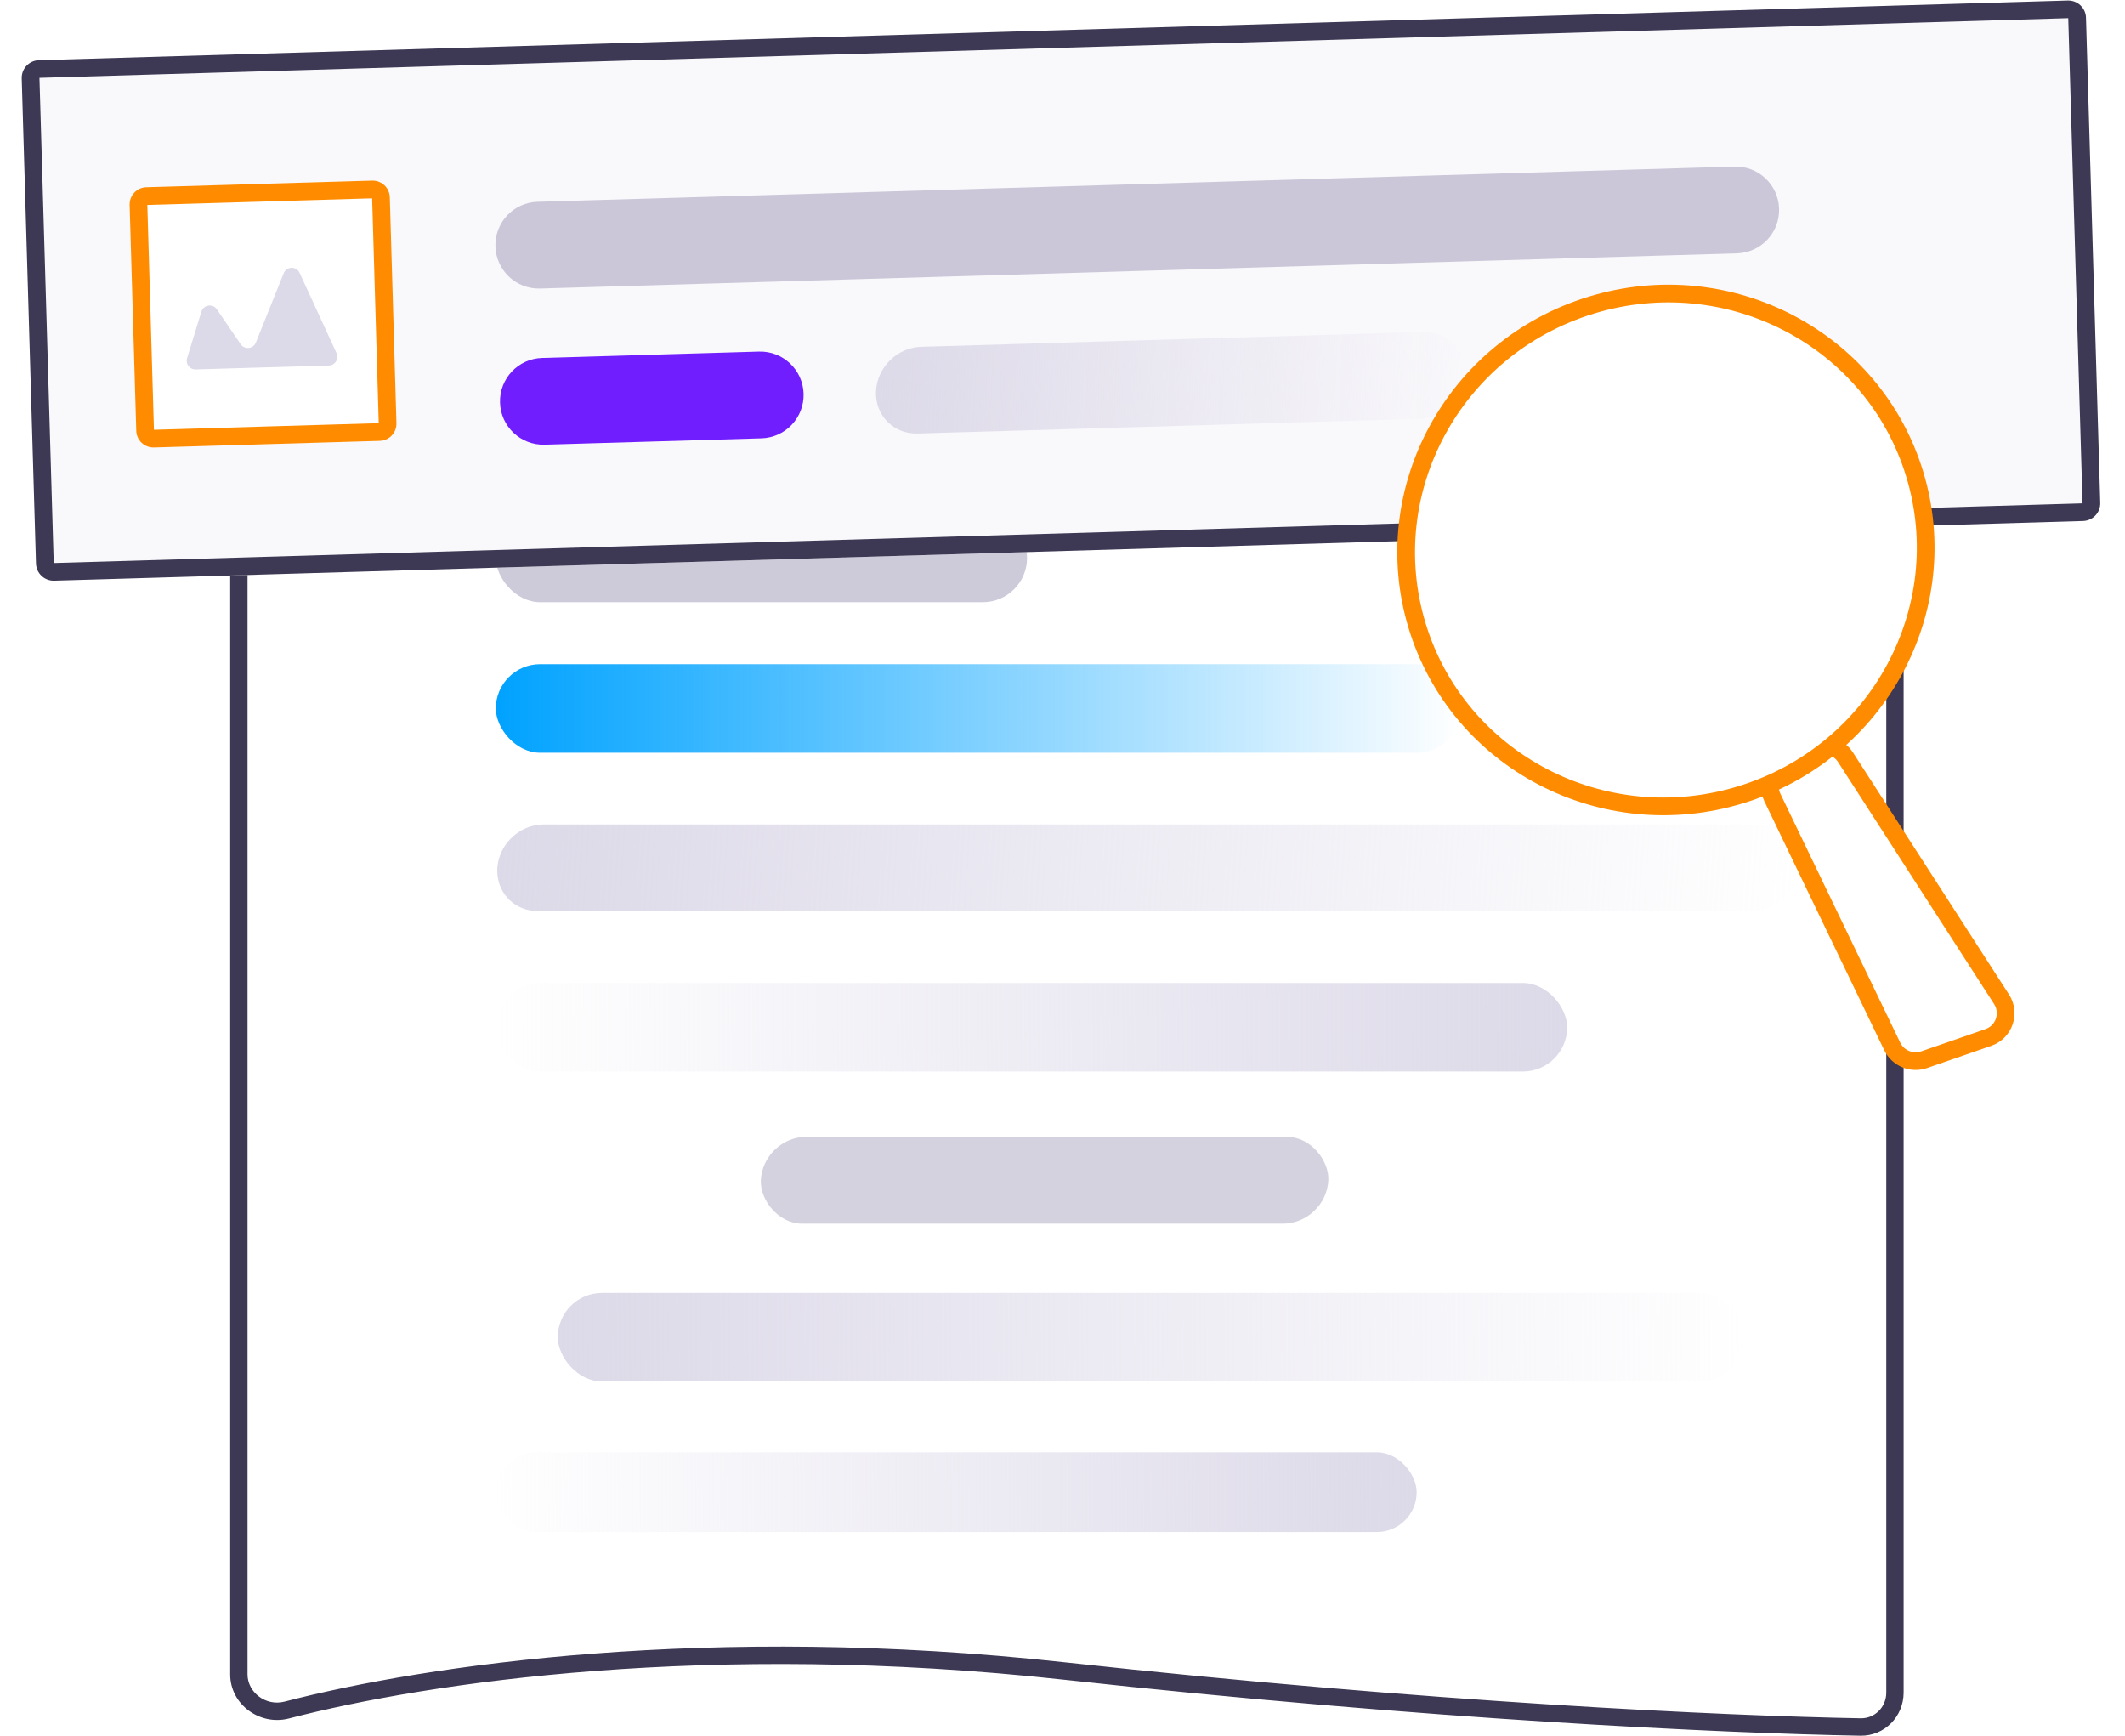
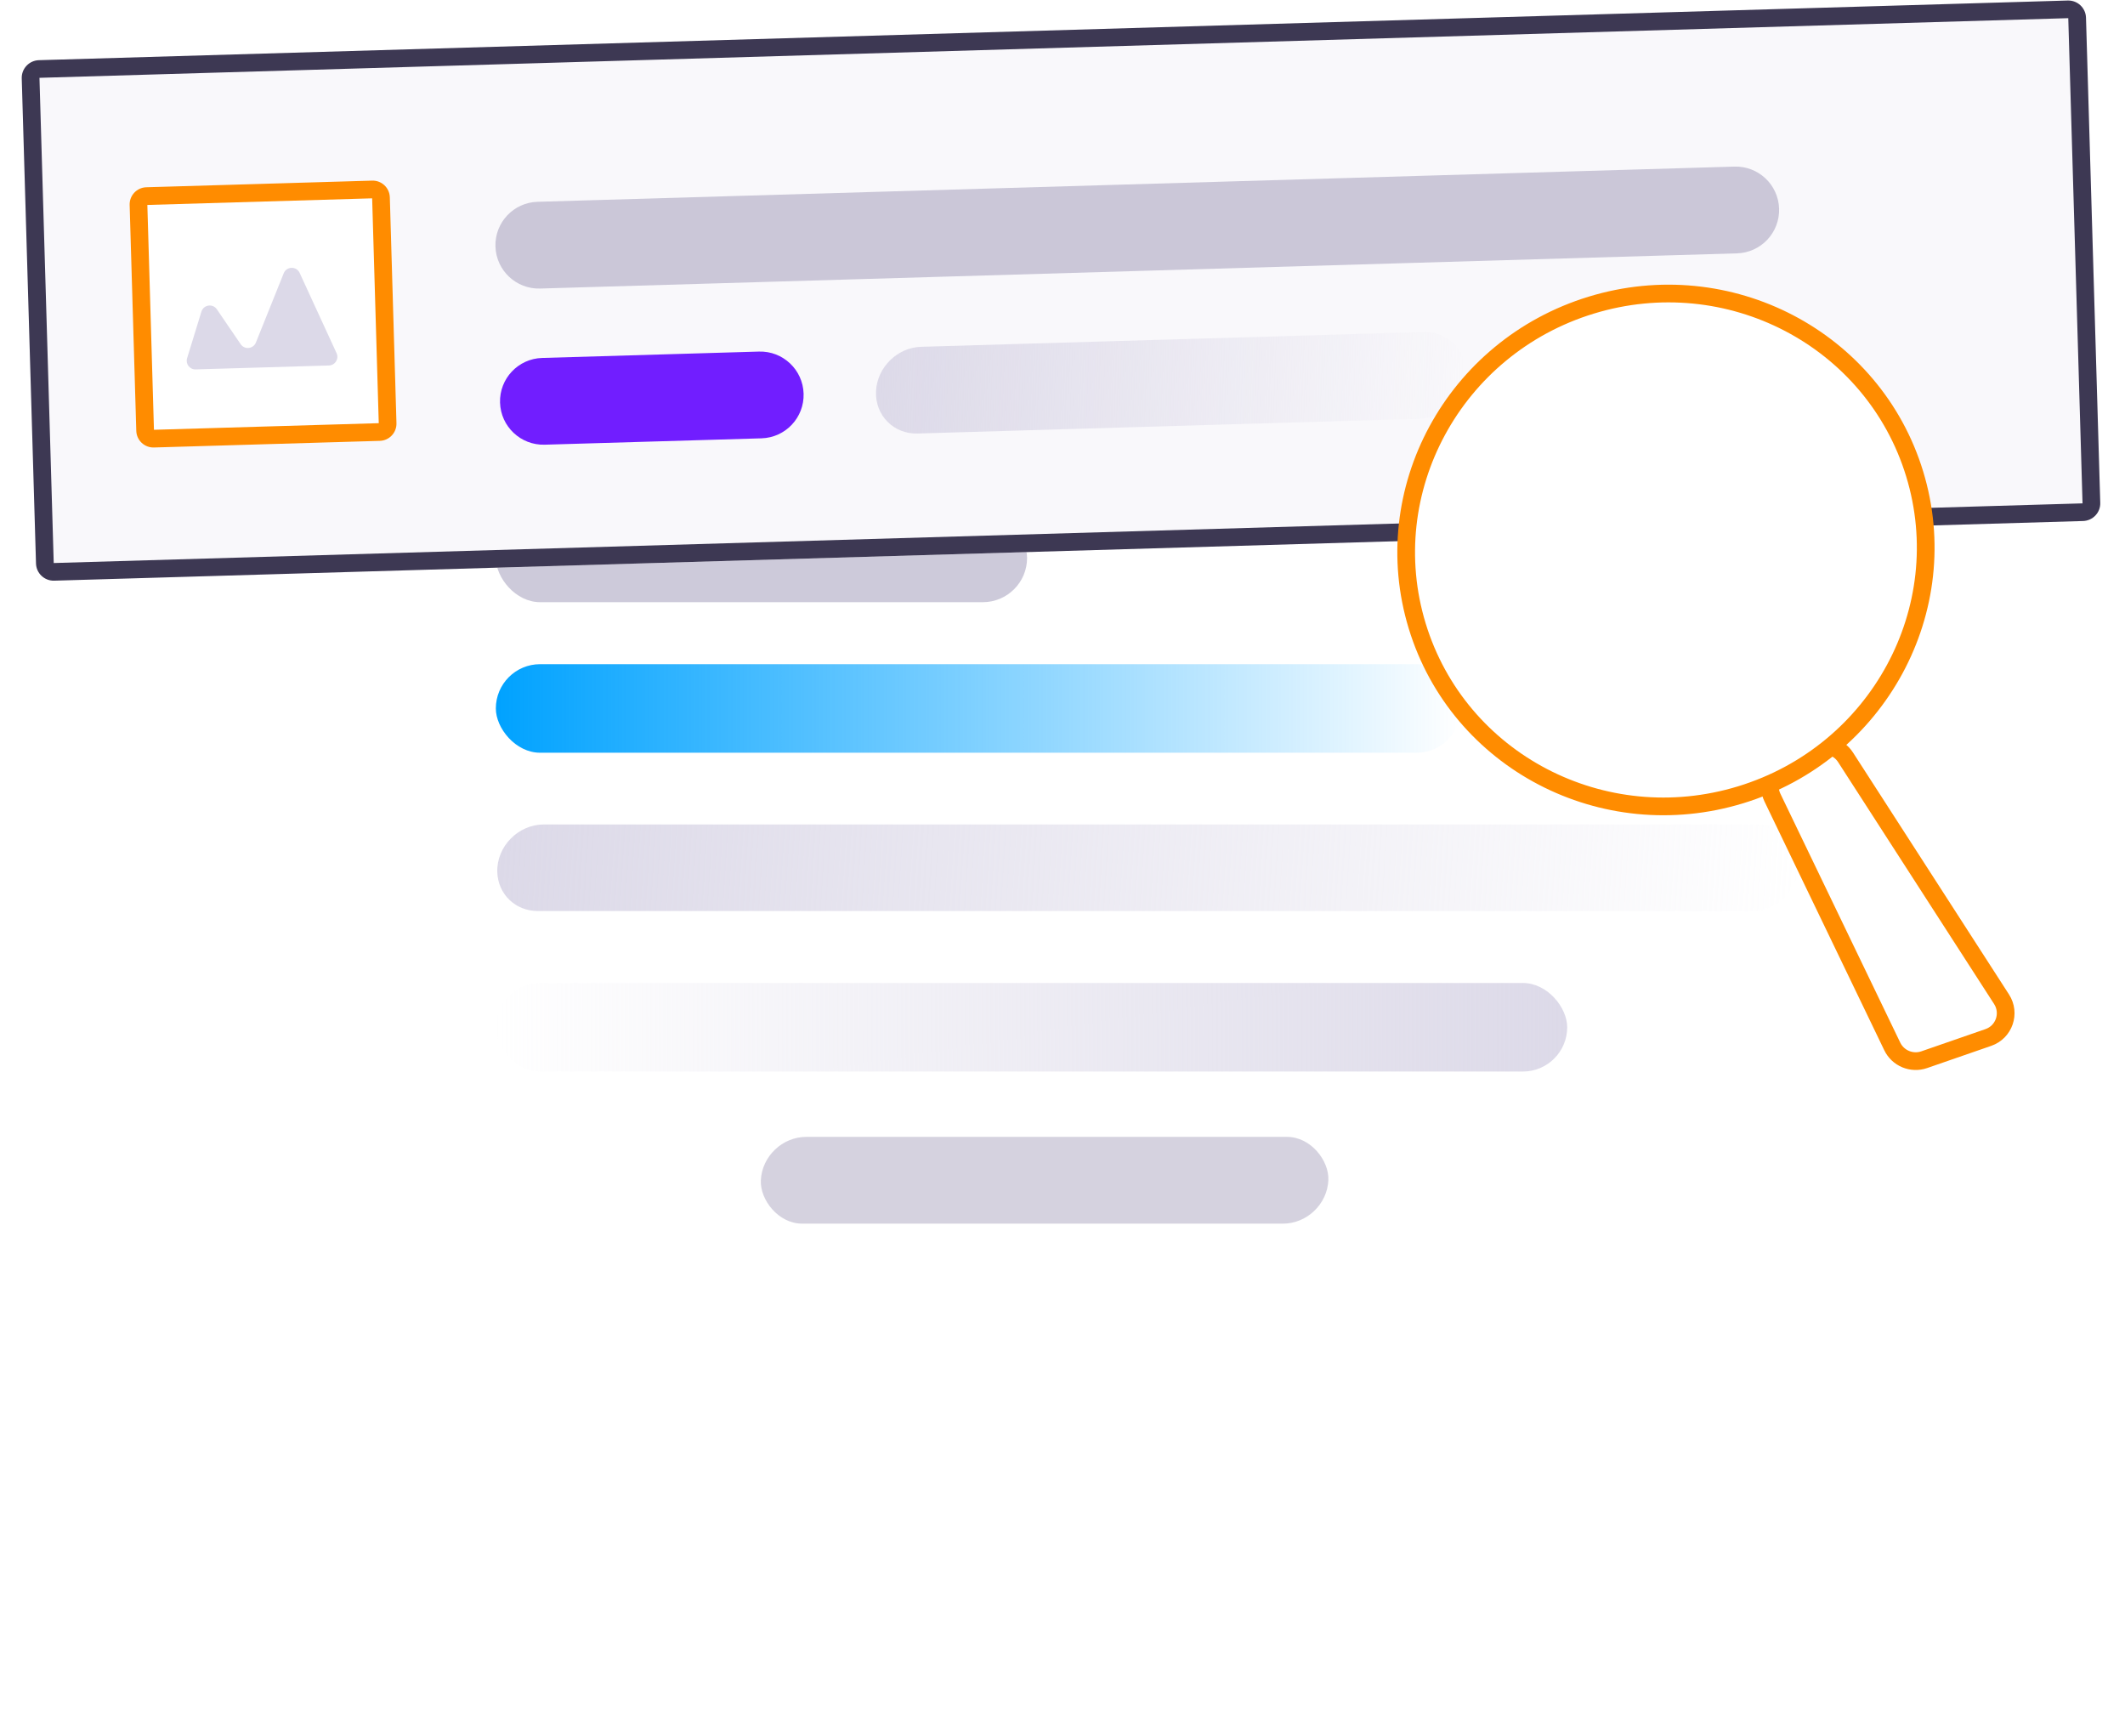
<svg xmlns="http://www.w3.org/2000/svg" width="240" height="196" viewBox="0 0 240 196" fill="none">
  <path d="M210.104 26H30.896C28.192 26 26 28.2 26 30.915V189.081C26 192.478 29.358 194.905 32.634 194.054C48.442 189.949 80.158 185.29 120.01 189.66C161.505 194.21 194.696 195.722 210.12 195.999C212.824 196.048 215 193.848 215 191.134V30.915C215 28.2 212.808 26 210.104 26Z" fill="white" />
-   <path fill-rule="evenodd" clip-rule="evenodd" d="M210.104 27.966H30.896C29.274 27.966 27.959 29.286 27.959 30.915V189.081C27.959 191.094 30.011 192.705 32.143 192.151C48.172 187.988 80.126 183.309 120.223 187.705C161.658 192.249 194.79 193.757 210.155 194.034C211.735 194.062 213.041 192.778 213.041 191.134V30.915C213.041 29.286 211.726 27.966 210.104 27.966ZM30.896 26H210.104C212.808 26 215 28.2 215 30.915V191.134C215 193.848 212.824 196.048 210.12 195.999C194.696 195.722 161.505 194.21 120.01 189.66C80.158 185.29 48.442 189.949 32.634 194.054C29.358 194.905 26 192.478 26 189.081V30.915C26 28.2 28.192 26 30.896 26Z" fill="#3D3853" />
  <path d="M56.165 98.474C56.078 95.596 58.519 93.1 61.417 93.1H198.553C201.26 93.1 203.3 95.288 203.11 97.987C202.921 100.687 200.573 102.875 197.867 102.875H60.731C58.214 102.875 56.24 100.973 56.165 98.474Z" fill="url(#paint0_linear_1034_2538)" />
  <rect x="56" y="75" width="109" height="10" rx="5" fill="url(#paint1_linear_1034_2538)" />
  <rect x="177" y="121" width="121" height="10" rx="5" transform="rotate(180 177 121)" fill="url(#paint2_linear_1034_2538)" />
-   <rect x="160" y="173" width="104" height="9" rx="4.5" transform="rotate(-180 160 173)" fill="url(#paint3_linear_1034_2538)" />
-   <rect x="63" y="146" width="134" height="10" rx="5" fill="url(#paint4_linear_1034_2538)" />
  <rect opacity="0.5" width="64.096" height="9.808" rx="4.904" transform="matrix(1 0 -0.047 0.999 86.161 128.379)" fill="#ACA7C1" />
  <rect opacity="0.6" x="56" y="58" width="60" height="10" rx="5" fill="#ACA7C1" />
  <path d="M2.456 8.847C2.423 7.747 3.293 6.828 4.398 6.796L233.534 0.059C234.639 0.026 235.562 0.892 235.594 1.992L237.205 56.782C237.237 57.882 236.367 58.801 235.262 58.833L6.126 65.57C5.021 65.603 4.099 64.737 4.067 63.636L2.456 8.847Z" fill="#F9F8FB" />
  <path d="M14.641 23.142C14.61 22.071 15.453 21.177 16.524 21.145L42.032 20.395C43.103 20.364 43.997 21.207 44.028 22.278L44.778 47.786C44.81 48.857 43.967 49.751 42.895 49.783L17.388 50.532C16.317 50.564 15.422 49.721 15.391 48.65L14.641 23.142Z" fill="white" />
  <path fill-rule="evenodd" clip-rule="evenodd" d="M16.642 23.143L17.388 48.532L42.777 47.785L42.031 22.396L16.642 23.143ZM16.524 21.145C15.453 21.177 14.61 22.071 14.641 23.142L15.391 48.65C15.422 49.721 16.317 50.564 17.388 50.532L42.895 49.783C43.967 49.751 44.81 48.857 44.778 47.786L44.028 22.278C43.997 21.207 43.103 20.364 42.032 20.395L16.524 21.145Z" fill="#FF8C00" />
  <path d="M22.747 35.191L21.132 40.446C20.934 41.088 21.426 41.733 22.097 41.714L37.152 41.271C37.854 41.25 38.307 40.52 38.014 39.882L33.842 30.815C33.482 30.034 32.362 30.061 32.042 30.859L28.9 38.68C28.607 39.407 27.622 39.514 27.181 38.867L24.494 34.927C24.031 34.249 22.989 34.406 22.747 35.191Z" fill="#DCD9E8" />
  <path fill-rule="evenodd" clip-rule="evenodd" d="M233.593 2.051L4.457 8.788L6.068 63.578L235.204 56.841L233.593 2.051ZM4.398 6.796C3.293 6.828 2.423 7.747 2.456 8.847L4.067 63.636C4.099 64.737 5.021 65.603 6.126 65.57L235.262 58.833C236.367 58.801 237.237 57.882 237.205 56.782L235.594 1.992C235.562 0.892 234.639 0.026 233.534 0.059L4.398 6.796Z" fill="#3D3853" />
  <path d="M56.475 45.462C56.395 42.757 58.524 40.499 61.229 40.42L85.718 39.7C88.423 39.62 90.68 41.749 90.76 44.454C90.839 47.159 88.711 49.416 86.006 49.496L61.517 50.216C58.812 50.295 56.554 48.167 56.475 45.462Z" fill="#711EFF" />
  <path d="M98.939 44.201C99.049 41.497 101.331 39.241 104.036 39.161L160.813 37.492C163.518 37.413 165.622 39.54 165.511 42.244C165.401 44.948 163.119 47.204 160.414 47.284L103.638 48.953C100.933 49.033 98.829 46.905 98.939 44.201Z" fill="url(#paint5_linear_1034_2538)" />
  <path opacity="0.6" d="M55.956 27.829C55.877 25.124 58.005 22.867 60.71 22.788L195.891 18.813C198.596 18.734 200.854 20.862 200.933 23.567C201.013 26.272 198.884 28.529 196.179 28.609L60.998 32.583C58.293 32.663 56.036 30.534 55.956 27.829Z" fill="#ACA7C1" />
  <g filter="url(#filter0_d_1034_2538)">
    <path d="M200.181 84.066C199.511 82.675 200.044 81.008 201.397 80.264L204.55 78.529C205.899 77.787 207.599 78.217 208.434 79.511L226.058 106.835C227.081 108.42 226.35 110.536 224.566 111.154L217.323 113.663C215.915 114.15 214.36 113.505 213.714 112.164L200.181 84.066Z" fill="white" stroke="#FF8C00" stroke-width="2" />
    <path d="M216.245 47.515C220.901 62.769 212.12 79.002 196.591 83.749C181.063 88.497 164.718 79.946 160.062 64.692C155.407 49.437 164.188 33.205 179.716 28.457C195.245 23.709 211.59 32.26 216.245 47.515Z" fill="white" stroke="#FF8C00" stroke-width="2" />
  </g>
  <defs>
    <filter id="filter0_d_1034_2538" x="155.815" y="26.146" width="73.713" height="96.677" filterUnits="userSpaceOnUse" color-interpolation-filters="sRGB">
      <feFlood flood-opacity="0" result="BackgroundImageFix" />
      <feColorMatrix in="SourceAlpha" type="matrix" values="0 0 0 0 0 0 0 0 0 0 0 0 0 0 0 0 0 0 127 0" result="hardAlpha" />
      <feOffset dy="6" />
      <feGaussianBlur stdDeviation="1" />
      <feComposite in2="hardAlpha" operator="out" />
      <feColorMatrix type="matrix" values="0 0 0 0 0 0 0 0 0 0 0 0 0 0 0 0 0 0 0.1 0" />
      <feBlend mode="normal" in2="BackgroundImageFix" result="effect1_dropShadow_1034_2538" />
      <feBlend mode="normal" in="SourceGraphic" in2="effect1_dropShadow_1034_2538" result="shape" />
    </filter>
    <linearGradient id="paint0_linear_1034_2538" x1="55.544" y1="97.255" x2="203.269" y2="106.503" gradientUnits="userSpaceOnUse">
      <stop stop-color="#DCD9E8" />
      <stop offset="1" stop-color="#DCD9E8" stop-opacity="0" />
    </linearGradient>
    <linearGradient id="paint1_linear_1034_2538" x1="56" y1="80" x2="165" y2="80" gradientUnits="userSpaceOnUse">
      <stop stop-color="#00A2FF" />
      <stop offset="1" stop-color="#00A2FF" stop-opacity="0" />
    </linearGradient>
    <linearGradient id="paint2_linear_1034_2538" x1="176.052" y1="125.251" x2="298.563" y2="124.5" gradientUnits="userSpaceOnUse">
      <stop stop-color="#DCD9E8" />
      <stop offset="1" stop-color="#DCD9E8" stop-opacity="0" />
    </linearGradient>
    <linearGradient id="paint3_linear_1034_2538" x1="159.185" y1="176.826" x2="264.484" y2="176.209" gradientUnits="userSpaceOnUse">
      <stop stop-color="#DCD9E8" />
      <stop offset="1" stop-color="#DCD9E8" stop-opacity="0" />
    </linearGradient>
    <linearGradient id="paint4_linear_1034_2538" x1="61.95" y1="150.251" x2="197.622" y2="149.33" gradientUnits="userSpaceOnUse">
      <stop stop-color="#DCD9E8" />
      <stop offset="1" stop-color="#DCD9E8" stop-opacity="0" />
    </linearGradient>
    <linearGradient id="paint5_linear_1034_2538" x1="98.447" y1="43.483" x2="165.686" y2="45.989" gradientUnits="userSpaceOnUse">
      <stop stop-color="#DCD9E8" />
      <stop offset="1" stop-color="#DCD9E8" stop-opacity="0" />
    </linearGradient>
  </defs>
</svg>